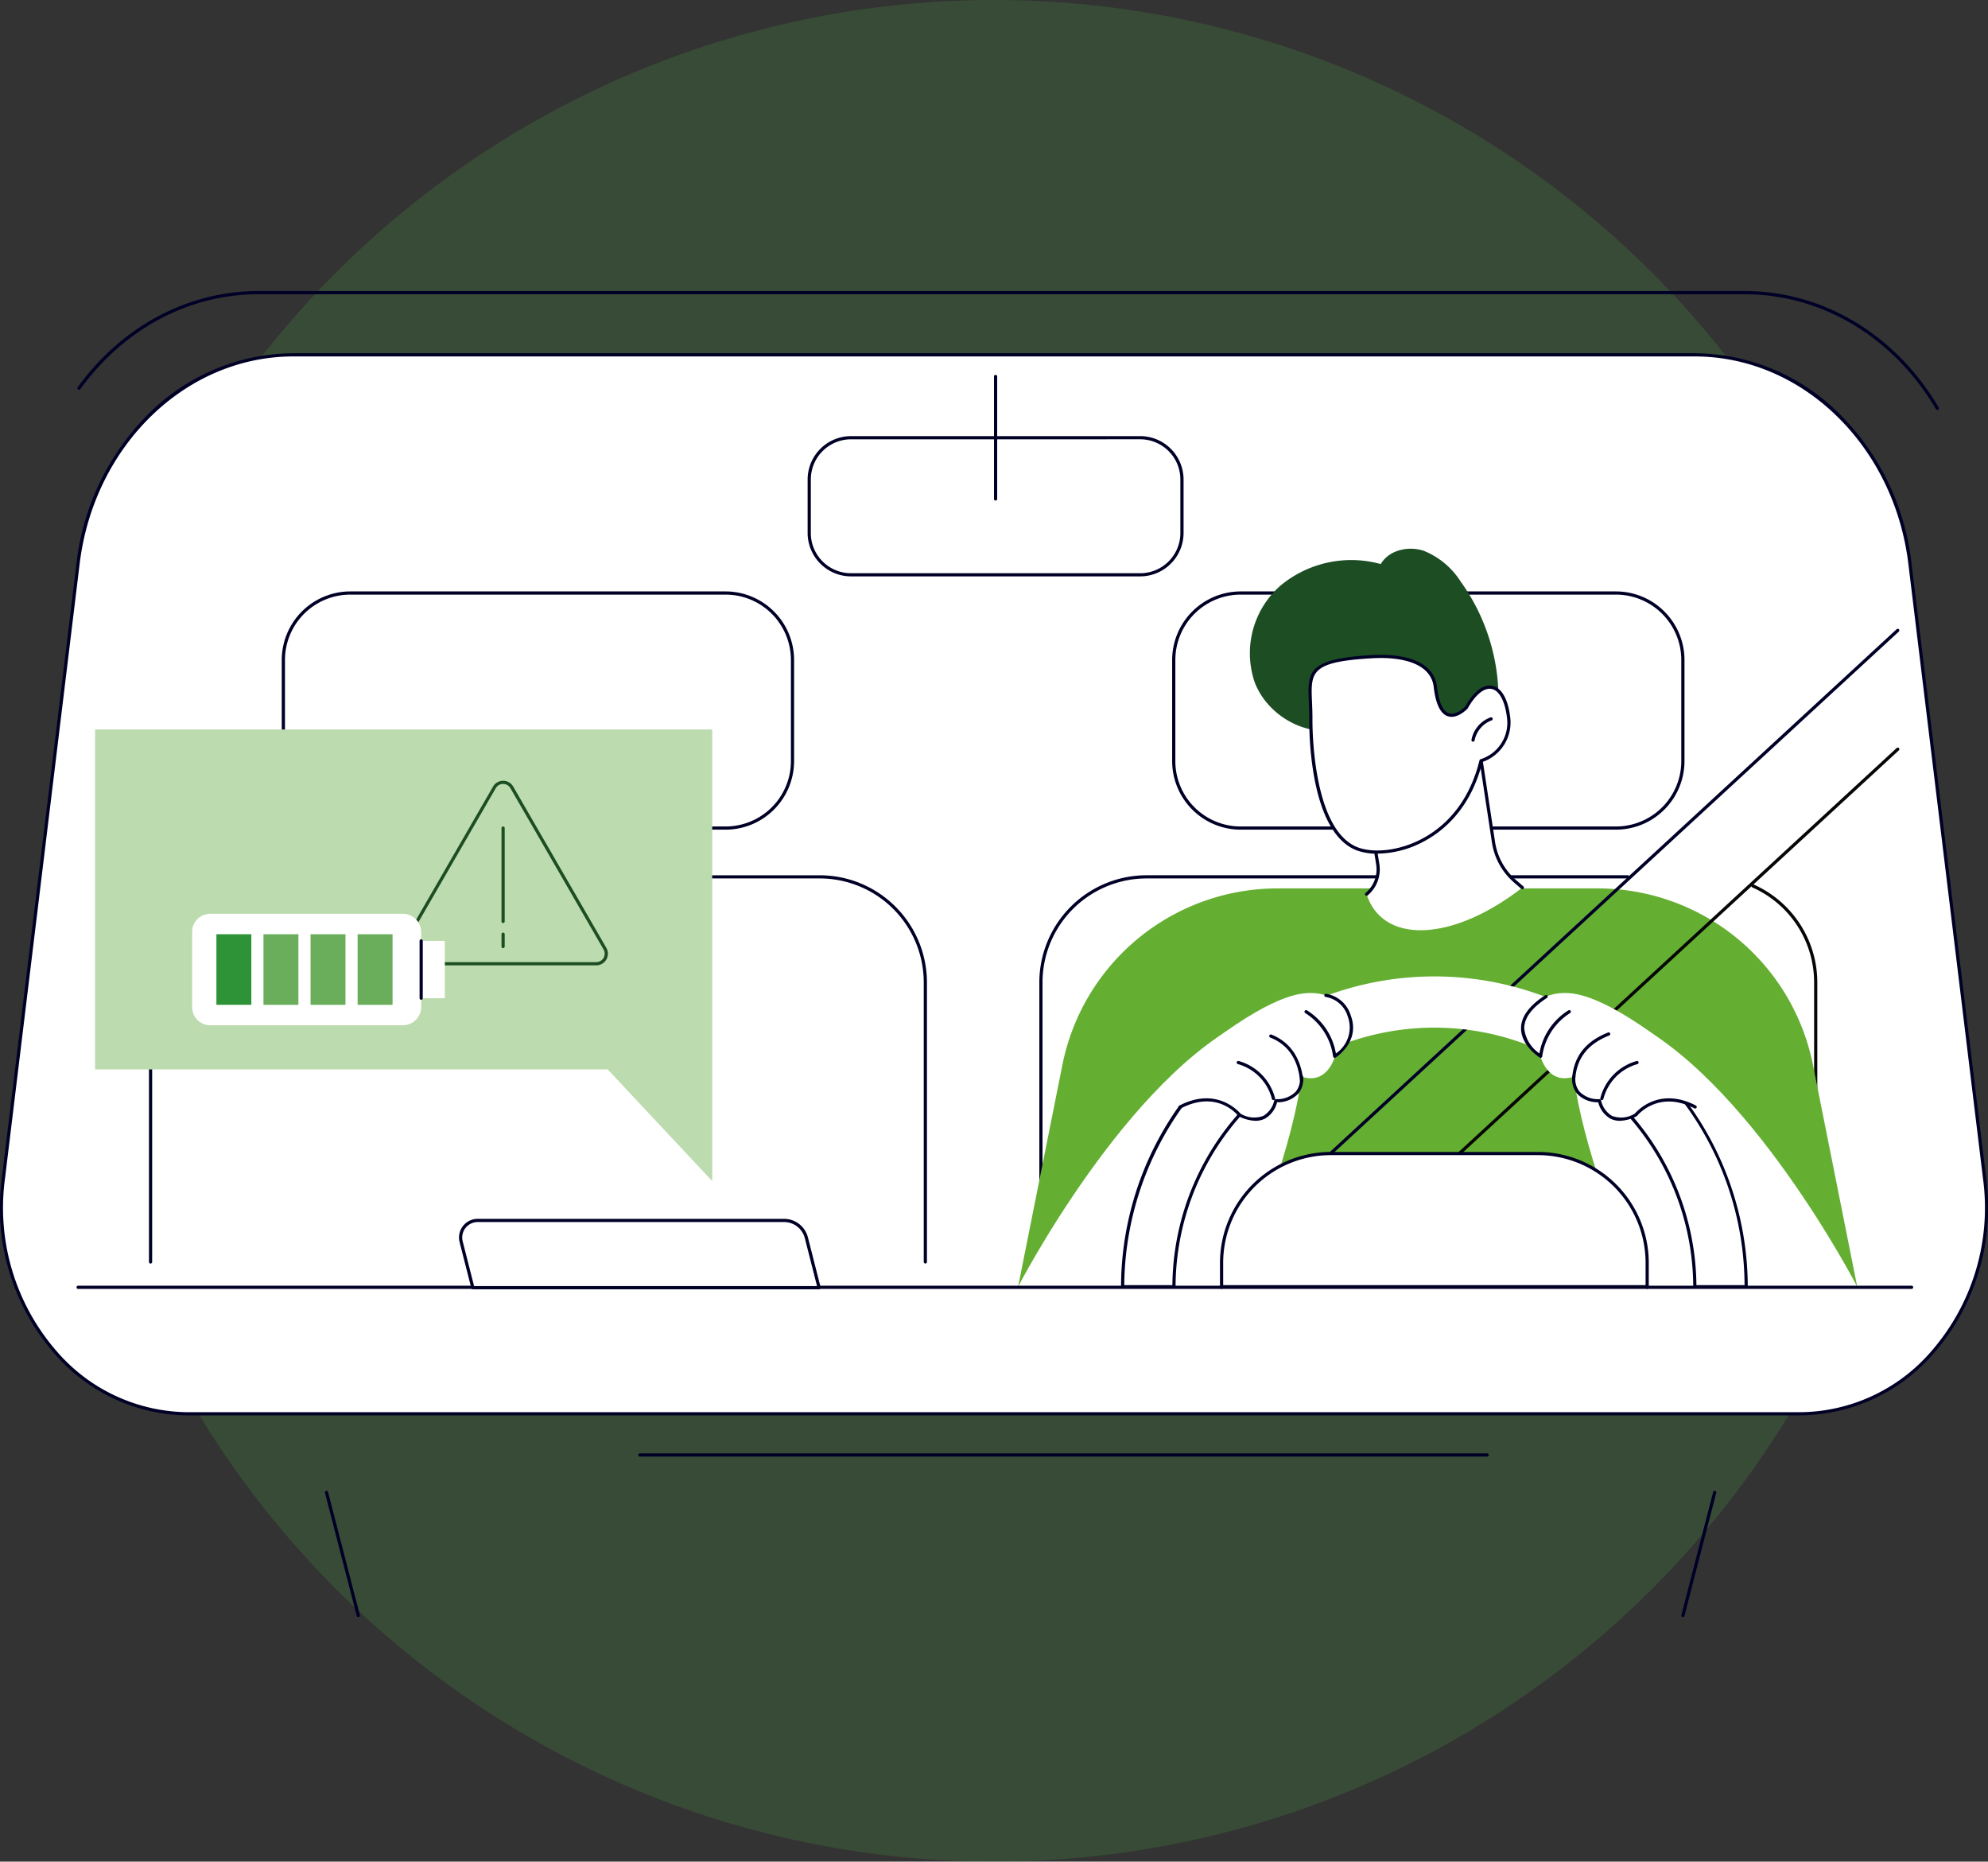
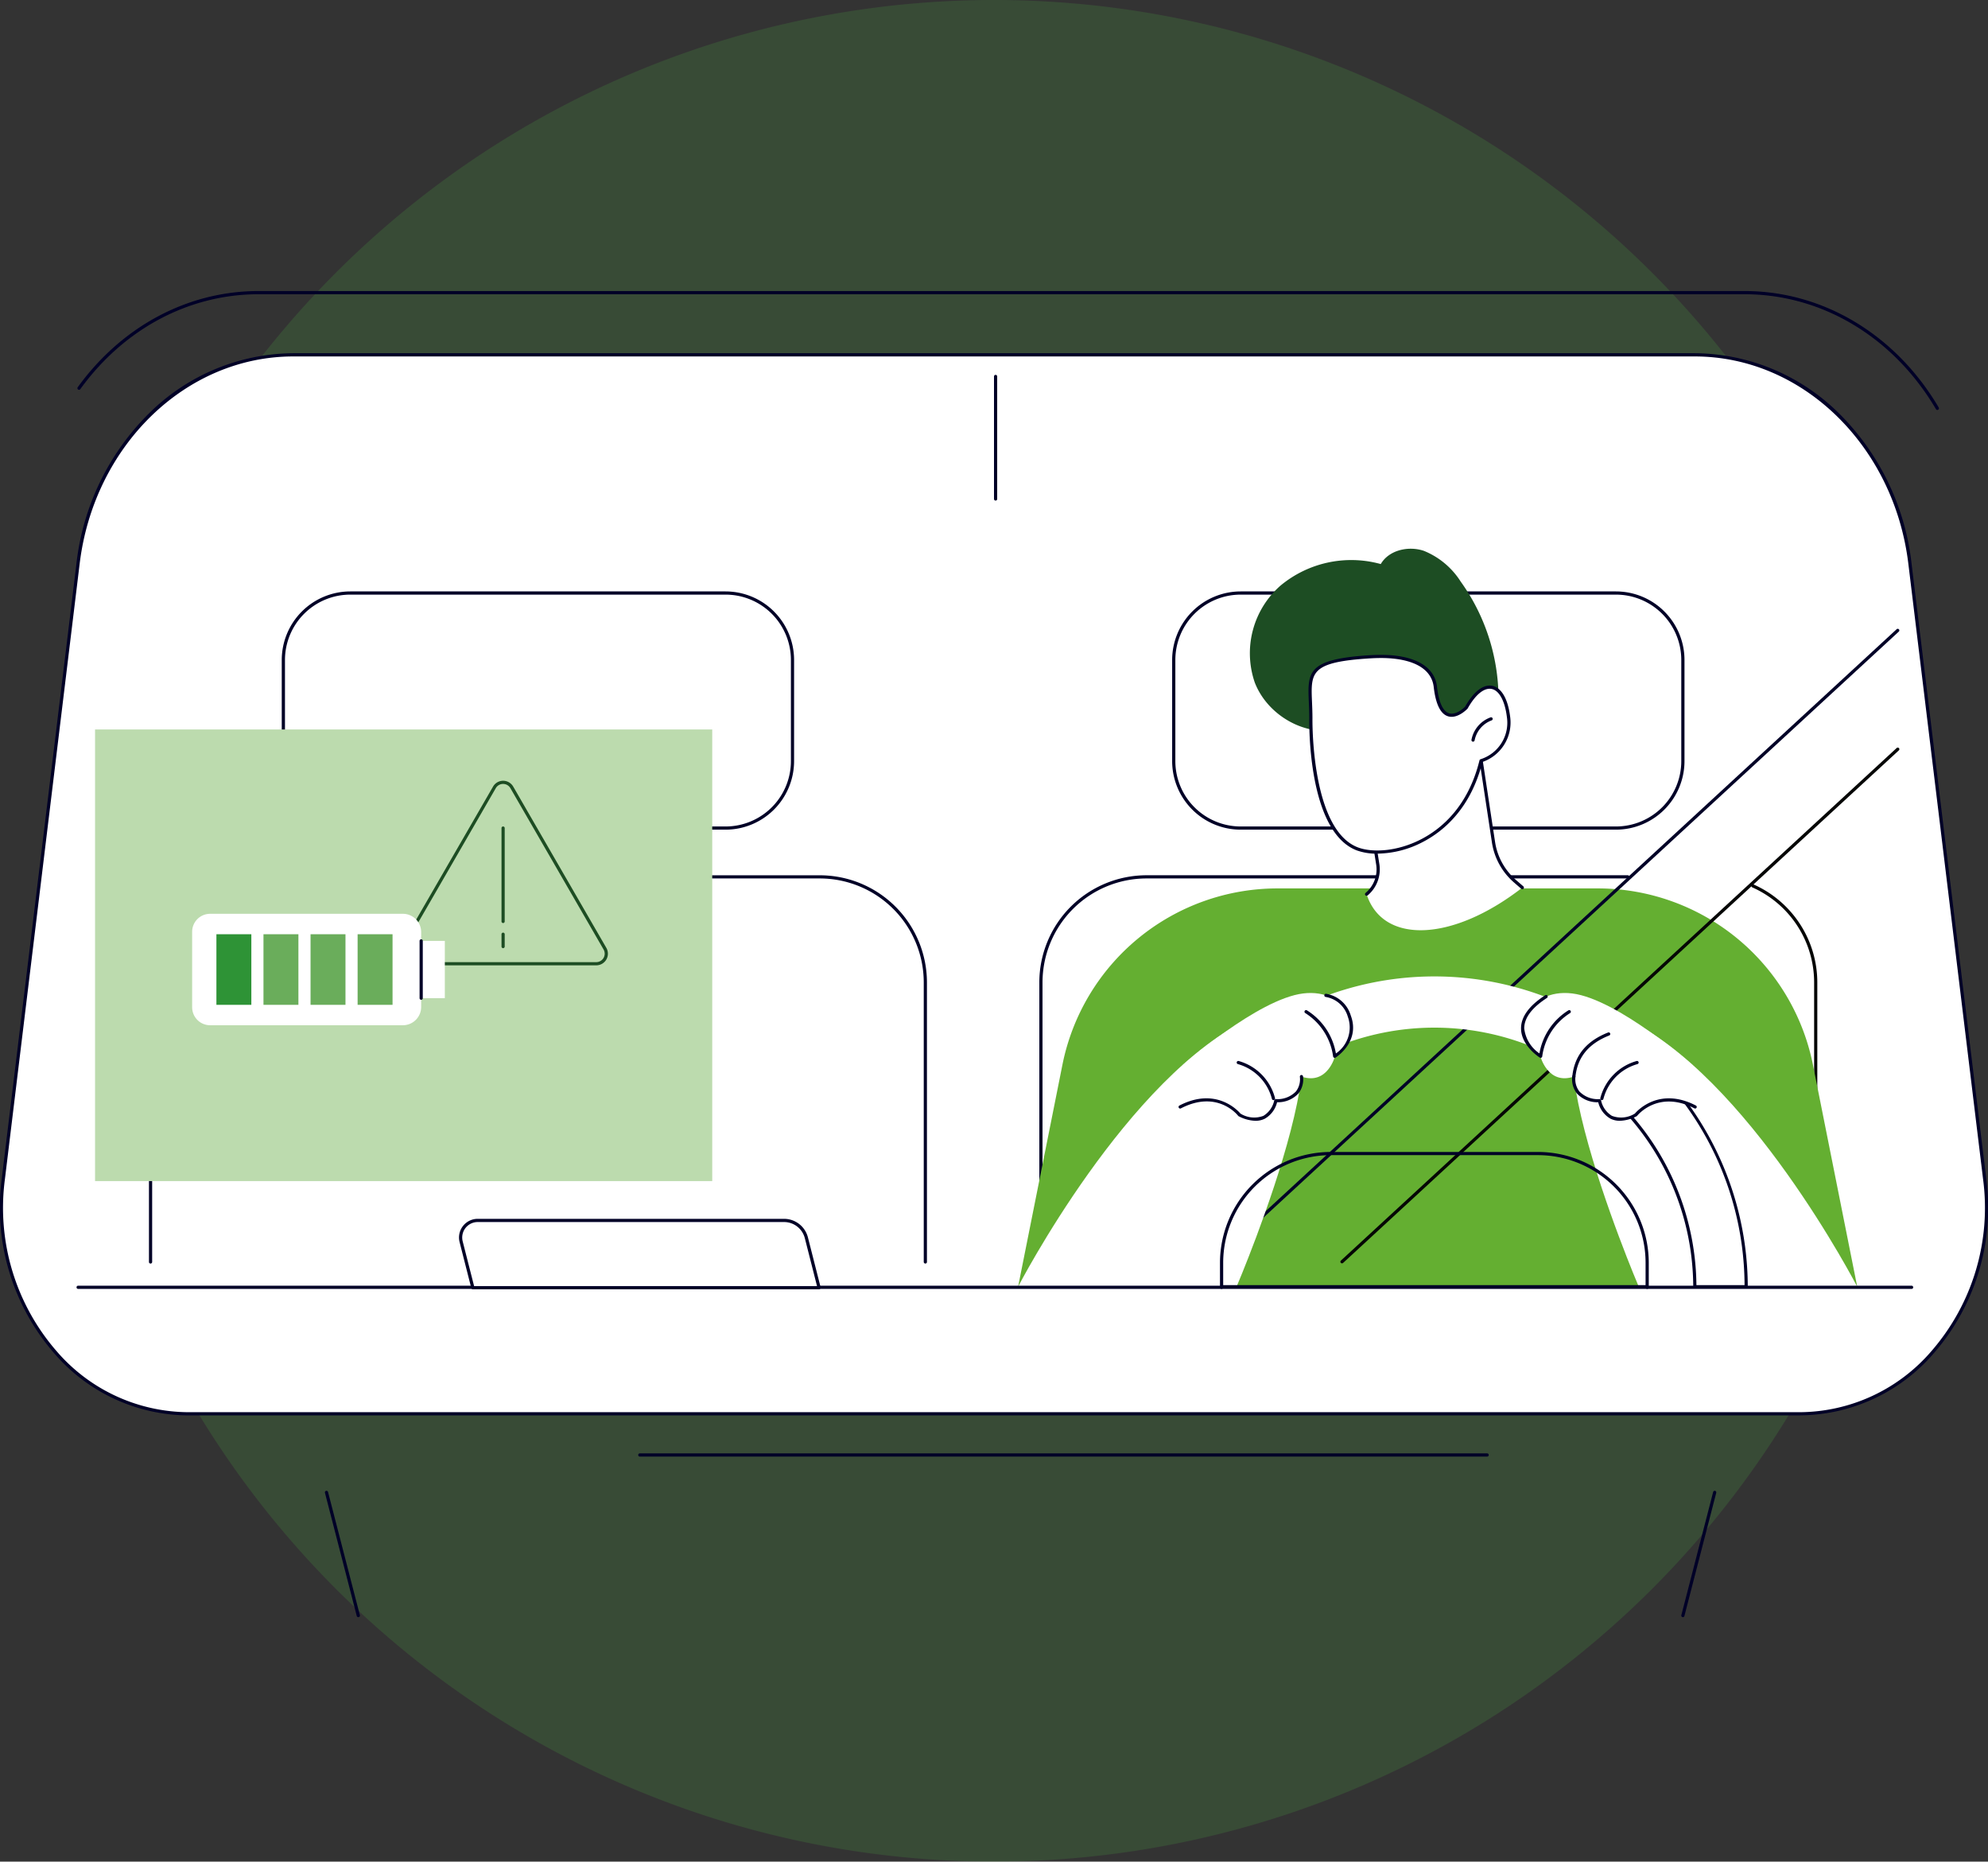
<svg xmlns="http://www.w3.org/2000/svg" width="272" height="254.648" viewBox="0 0 272 254.648">
  <rect x="0" y="0" width="272" height="254.648" fill="#333333" stroke="none" />
  <defs>
    <clipPath id="a">
      <rect width="272" height="181.4" fill="none" />
    </clipPath>
  </defs>
  <g transform="translate(-286.038 -1296.78)">
    <path d="M276.648,197.324A127.324,127.324,0,1,0,149.324,324.648,127.324,127.324,0,0,0,276.648,197.324" transform="translate(272.714 1226.78)" fill="#50b848" opacity="0.179" />
    <g transform="translate(286.038 1336.592)">
      <g clip-path="url(#a)">
        <path d="M271.376,16.264a.218.218,0,0,1-.188-.107C265.386,6.313,255.6.437,245.008.437H41.681c-9.526,0-18.414,4.731-24.387,12.979a.218.218,0,0,1-.354-.256C23,4.8,32.013,0,41.681,0H245.008c10.747,0,20.675,5.957,26.556,15.934a.218.218,0,0,1-.188.329" transform="translate(-6.306)" fill="#000027" />
        <path d="M232.016,13.923H40.244c-14.869,0-27.447,12.2-29.432,28.539L.581,126.686c-2.063,16.983,9.846,32.088,25.3,32.088h220.5c15.451,0,27.36-15.105,25.3-32.088L261.448,42.462c-1.985-16.343-14.563-28.539-29.432-28.539" transform="translate(-0.13 -5.195)" fill="#fff" />
        <path d="M246.252,158.862H25.749A24.373,24.373,0,0,1,7.386,150.33a30.307,30.307,0,0,1-7.15-23.8L10.466,42.3a34.335,34.335,0,0,1,9.949-20.529,28.279,28.279,0,0,1,19.7-8.2H231.886a28.278,28.278,0,0,1,19.7,8.2A34.336,34.336,0,0,1,261.535,42.3l10.231,84.224a30.31,30.31,0,0,1-7.151,23.8,24.371,24.371,0,0,1-18.363,8.532M40.114,14.011C25.422,14.011,12.862,26.2,10.9,42.358L.668,126.582a29.873,29.873,0,0,0,7.045,23.459,23.941,23.941,0,0,0,18.036,8.385h220.5a23.94,23.94,0,0,0,18.036-8.385,29.868,29.868,0,0,0,7.045-23.459L261.1,42.358c-1.963-16.16-14.523-28.347-29.215-28.347Z" transform="translate(0 -5.065)" fill="#000027" />
        <path d="M255.454,254.08H139.526a.218.218,0,1,1,0-.437H255.454a.218.218,0,0,1,0,.437" transform="translate(-51.983 -94.647)" fill="#000027" />
        <path d="M367.192,279.094a.232.232,0,0,1-.055-.007.218.218,0,0,1-.157-.266l4.351-16.848a.218.218,0,0,1,.423.109L367.4,278.931a.218.218,0,0,1-.211.164" transform="translate(-136.937 -97.695)" fill="#000027" />
        <path d="M75.485,279.094a.219.219,0,0,1-.211-.164l-4.352-16.849a.218.218,0,0,1,.423-.109L75.7,278.821a.218.218,0,0,1-.157.266.232.232,0,0,1-.055.007" transform="translate(-26.462 -97.695)" fill="#000027" />
        <path d="M316.695,65.9H265.35a9.155,9.155,0,0,0-9.158,9.153V88.9a9.155,9.155,0,0,0,9.158,9.153h51.345a9.155,9.155,0,0,0,9.158-9.153V75.049a9.155,9.155,0,0,0-9.158-9.153" transform="translate(-95.599 -24.589)" fill="#fff" />
        <path d="M316.564,98.136H265.22a9.385,9.385,0,0,1-9.377-9.371V74.918a9.385,9.385,0,0,1,9.377-9.371h51.344a9.385,9.385,0,0,1,9.377,9.371V88.765a9.385,9.385,0,0,1-9.377,9.371M265.22,65.984a8.947,8.947,0,0,0-8.94,8.934V88.765a8.948,8.948,0,0,0,8.94,8.935h51.344a8.948,8.948,0,0,0,8.94-8.935V74.918a8.948,8.948,0,0,0-8.94-8.934Z" transform="translate(-95.468 -24.459)" fill="#000027" />
        <path d="M391.07,181.339a.218.218,0,0,1-.218-.218v-38.24a14.236,14.236,0,0,0-8.46-13,.218.218,0,1,1,.177-.4,14.674,14.674,0,0,1,8.719,13.4v38.24a.218.218,0,0,1-.218.218" transform="translate(-142.642 -48.309)" fill="#050605" />
        <path d="M227.071,180.6a.218.218,0,0,1-.218-.218v-38.24a14.675,14.675,0,0,1,14.662-14.654h65.852a.218.218,0,0,1,0,.436H241.515a14.238,14.238,0,0,0-14.226,14.218v38.24a.218.218,0,0,1-.218.218" transform="translate(-84.651 -47.574)" fill="#000027" />
        <path d="M122.356,65.9H71.011a9.155,9.155,0,0,0-9.158,9.153V88.9a9.155,9.155,0,0,0,9.158,9.153h51.344a9.155,9.155,0,0,0,9.158-9.153V75.049a9.155,9.155,0,0,0-9.158-9.153" transform="translate(-23.081 -24.589)" fill="#fff" />
        <path d="M122.225,98.136H70.88A9.384,9.384,0,0,1,61.5,88.765V74.918a9.385,9.385,0,0,1,9.376-9.371h51.344a9.385,9.385,0,0,1,9.377,9.371V88.765a9.385,9.385,0,0,1-9.377,9.371M70.88,65.984a8.947,8.947,0,0,0-8.94,8.934V88.765A8.948,8.948,0,0,0,70.88,97.7h51.344a8.948,8.948,0,0,0,8.94-8.935V74.918a8.947,8.947,0,0,0-8.94-8.934Z" transform="translate(-22.95 -24.459)" fill="#000027" />
        <path d="M138.739,180.6a.218.218,0,0,1-.218-.218v-38.24a14.238,14.238,0,0,0-14.226-14.218H47.176A14.238,14.238,0,0,0,32.95,142.146v38.24a.218.218,0,0,1-.437,0v-38.24a14.675,14.675,0,0,1,14.663-14.654h77.119a14.675,14.675,0,0,1,14.662,14.654v38.24a.218.218,0,0,1-.218.218" transform="translate(-12.132 -47.574)" fill="#000027" />
-         <path d="M221.778,50.843H182.217a5.942,5.942,0,0,1-5.937-5.934V37.591a5.942,5.942,0,0,1,5.937-5.934h39.561a5.942,5.942,0,0,1,5.937,5.934v7.318a5.942,5.942,0,0,1-5.937,5.934M182.217,32.094a5.5,5.5,0,0,0-5.5,5.5v7.318a5.5,5.5,0,0,0,5.5,5.5h39.561a5.5,5.5,0,0,0,5.5-5.5V37.591a5.5,5.5,0,0,0-5.5-5.5Z" transform="translate(-65.779 -11.813)" fill="#000027" />
        <path d="M217.177,35.486a.218.218,0,0,1-.218-.218V18.509a.218.218,0,0,1,.436,0V35.268a.218.218,0,0,1-.218.218" transform="translate(-80.959 -6.825)" fill="#000027" />
        <path d="M337.03,184.842H222.217l6.077-30.419a30.021,30.021,0,0,1,29.431-24.068h43.8a30.021,30.021,0,0,1,29.432,24.068Z" transform="translate(-82.921 -48.642)" fill="#64af31" />
        <path d="M264.443,160.635a.218.218,0,0,1-.148-.379l93.8-86.492a.218.218,0,0,1,.3.322l-93.8,86.491a.217.217,0,0,1-.148.058" transform="translate(-98.596 -27.504)" fill="#000027" />
        <path d="M292.783,170.177a.218.218,0,0,1-.148-.379l76.038-70.112a.218.218,0,0,1,.3.321l-76.038,70.112a.217.217,0,0,1-.148.058" transform="translate(-109.171 -37.177)" fill="#050605" />
        <path d="M222.217,194.815s15-29.031,31.967-36.82-2.076,36.82-2.076,36.82Z" transform="translate(-82.921 -58.615)" fill="#fff" />
        <path d="M382.157,194.815s-15-29.031-31.967-36.82,2.076,36.82,2.076,36.82Z" transform="translate(-128.048 -58.615)" fill="#fff" />
        <path d="M252.059,191.97a35.63,35.63,0,0,1,71.259,0h7.024a42.654,42.654,0,0,0-85.307,0Z" transform="translate(-91.435 -55.771)" fill="#fff" />
        <path d="M365.7,195.722h-7.024a.218.218,0,0,1-.218-.218,35.4,35.4,0,0,0-18.562-31.02.218.218,0,0,1,.208-.384,35.839,35.839,0,0,1,18.789,31.184h6.588a42.14,42.14,0,0,0-20.458-35.953.218.218,0,1,1,.226-.374,42.818,42.818,0,0,1,20.67,36.545.217.217,0,0,1-.218.219" transform="translate(-126.788 -59.304)" fill="#000027" />
-         <path d="M251.929,195.363h-7.024a.218.218,0,0,1-.218-.219,42.83,42.83,0,0,1,21.7-37.15.218.218,0,1,1,.216.38,42.544,42.544,0,0,0-21.479,36.552h6.588A35.839,35.839,0,0,1,270.5,163.742a.218.218,0,0,1,.208.384,35.4,35.4,0,0,0-18.562,31.02.218.218,0,0,1-.218.218" transform="translate(-91.305 -58.945)" fill="#000027" />
-         <path d="M324.841,206.432c.014-.266.022.27.022,0V203.15a14.941,14.941,0,0,0-14.945-14.937H281.58a14.941,14.941,0,0,0-14.946,14.937v3.282c0,.27.008-.266.022,0Z" transform="translate(-99.495 -70.232)" fill="#fff" />
        <path d="M324.732,206.6a.21.21,0,0,1-.167-.078H266.672a.208.208,0,0,1-.173.078c-.214-.005-.214-.224-.214-.3V203.02a15.177,15.177,0,0,1,15.165-15.155h28.337a15.176,15.176,0,0,1,15.164,15.155V206.3c0,.072,0,.291-.214.3h-.005m-58.01-.515h57.793V203.02A14.74,14.74,0,0,0,309.787,188.3H281.45a14.74,14.74,0,0,0-14.728,14.718Z" transform="translate(-99.365 -70.102)" fill="#000027" />
        <path d="M267.781,217.49H16.924a.218.218,0,1,1,0-.437H267.781a.218.218,0,0,1,0,.437" transform="translate(-6.234 -80.994)" fill="#000027" />
        <path d="M149.581,212l-1.736-6.82a3.153,3.153,0,0,0-3.056-2.374H102.875a2.337,2.337,0,0,0-2.266,2.913l1.6,6.282Z" transform="translate(-37.515 -75.678)" fill="#fff" />
        <path d="M149.451,212.091H102.078a.218.218,0,0,1-.211-.165l-1.6-6.282a2.555,2.555,0,0,1,2.478-3.185H144.66A3.37,3.37,0,0,1,147.927,205l1.736,6.82a.219.219,0,0,1-.212.273m-47.2-.437H149.17l-1.667-6.548a2.932,2.932,0,0,0-2.844-2.21H102.745a2.119,2.119,0,0,0-2.055,2.641Z" transform="translate(-37.385 -75.548)" fill="#000027" />
        <path d="M257.684,163.013s10.236-9.014,16.44-9.775,8.941,5.617,4.353,8.589c0,0-1.017,3.994-4.587,2.784,0,0,.537,3.2-3.51,3.3,0,0-.743,4.012-4.977,1.934,0,0-2.913-3.767-8.109-1.078,0,0-1.356-2.348.39-5.752" transform="translate(-95.822 -57.158)" fill="#fff" />
        <path d="M267.766,177.336a5.28,5.28,0,0,1-2.291-.621.211.211,0,0,1-.077-.062c-.115-.148-2.87-3.588-7.836-1.018a.218.218,0,1,1-.2-.388c4.993-2.584,7.994.682,8.346,1.1a3.547,3.547,0,0,0,3.144.311,3.246,3.246,0,0,0,1.481-2.109.219.219,0,0,1,.209-.178,3.527,3.527,0,0,0,2.758-1.046,2.745,2.745,0,0,0,.542-2,.218.218,0,0,1,.431-.071,3.141,3.141,0,0,1-.632,2.345,3.833,3.833,0,0,1-2.919,1.2,3.537,3.537,0,0,1-1.671,2.246,2.825,2.825,0,0,1-1.286.292" transform="translate(-95.991 -63.835)" fill="#000027" />
        <path d="M274.962,173.364a.218.218,0,0,1-.212-.167,6.679,6.679,0,0,0-4.657-4.76.218.218,0,0,1,.112-.422,7.126,7.126,0,0,1,4.97,5.079.218.218,0,0,1-.161.263.206.206,0,0,1-.051.006" transform="translate(-100.725 -62.693)" fill="#000027" />
-         <path d="M281.462,168.75a.218.218,0,0,1-.217-.2c-.3-2.966-1.675-4.951-4.073-5.9a.218.218,0,1,1,.16-.406c2.526,1,4.029,3.163,4.347,6.26a.219.219,0,0,1-.195.239h-.023" transform="translate(-103.376 -60.538)" fill="#000027" />
        <path d="M288.861,162.106a.209.209,0,0,1-.095-.022.218.218,0,0,1-.122-.169,8.323,8.323,0,0,0-3.813-5.933.218.218,0,1,1,.229-.372,8.656,8.656,0,0,1,3.966,5.9,4.3,4.3,0,0,0,1.627-5.041,3.8,3.8,0,0,0-3.012-2.689.218.218,0,0,1,.034-.435,4.224,4.224,0,0,1,3.386,2.971c1.354,3.6-2.052,5.741-2.087,5.762a.22.22,0,0,1-.114.032" transform="translate(-106.247 -57.219)" fill="#000027" />
        <path d="M355.636,163.013S345.4,154,339.2,153.238s-8.941,5.617-4.353,8.589c0,0,1.017,3.994,4.587,2.784,0,0-.537,3.2,3.51,3.3,0,0,.743,4.012,4.977,1.934,0,0,2.913-3.767,8.108-1.078,0,0,1.357-2.348-.389-5.752" transform="translate(-124.092 -57.158)" fill="#fff" />
        <path d="M349.672,177.336a2.825,2.825,0,0,1-1.286-.292,3.536,3.536,0,0,1-1.671-2.246,3.833,3.833,0,0,1-2.919-1.2,3.141,3.141,0,0,1-.633-2.345.218.218,0,0,1,.431.071,2.745,2.745,0,0,0,.542,2,3.527,3.527,0,0,0,2.758,1.046.219.219,0,0,1,.209.178,3.246,3.246,0,0,0,1.481,2.109,3.547,3.547,0,0,0,3.144-.311c.352-.414,3.354-3.68,8.346-1.1a.218.218,0,1,1-.2.388c-4.976-2.575-7.807.982-7.836,1.018a.211.211,0,0,1-.076.062,5.283,5.283,0,0,1-2.291.621" transform="translate(-128.042 -63.835)" fill="#000027" />
        <path d="M349.506,173.364a.207.207,0,0,1-.051-.006.218.218,0,0,1-.161-.263,7.126,7.126,0,0,1,4.97-5.079.218.218,0,0,1,.112.422,6.679,6.679,0,0,0-4.658,4.76.218.218,0,0,1-.212.167" transform="translate(-130.337 -62.693)" fill="#000027" />
        <path d="M343.394,168.036h-.023a.218.218,0,0,1-.194-.24c.3-2.861,1.908-4.827,4.9-6.01a.218.218,0,1,1,.16.406c-2.828,1.118-4.342,2.966-4.627,5.65a.218.218,0,0,1-.217.195" transform="translate(-128.056 -60.364)" fill="#000027" />
        <path d="M334.675,162.207a.217.217,0,0,1-.117-.034c-.1-.065-2.55-1.634-2.564-3.979-.009-1.59,1.1-3.12,3.311-4.548a.218.218,0,1,1,.238.367c-2.074,1.341-3.12,2.747-3.112,4.179a4.8,4.8,0,0,0,2.08,3.413,8.657,8.657,0,0,1,3.965-5.892.218.218,0,0,1,.229.372,8.323,8.323,0,0,0-3.813,5.933.218.218,0,0,1-.217.191" transform="translate(-123.884 -57.32)" fill="#000027" />
        <path d="M301.612,60.7a10.729,10.729,0,0,0-5.037-4.185c-2.109-.7-4.766-.105-5.883,1.813a15.153,15.153,0,0,0-13.718,2.947,12.308,12.308,0,0,0-3.519,13.259c1.759,4.539,7.037,7.557,11.755,6.346,2.147,3.72,6.954,5.4,11.174,4.6,3.812-.726,10.383-4.426,10.422-8.857a27.588,27.588,0,0,0-5.193-15.92" transform="translate(-101.775 -20.983)" fill="#1d4d23" />
        <path d="M298.282,105.131l1.528,9.662a4.4,4.4,0,0,1-1.528,4.065c2.2,6.865,11.711,6.565,21.313-.9l-1-.867a8.8,8.8,0,0,1-2.944-5.334l-1.972-13s-3.376-5.649-15.393,6.37" transform="translate(-111.305 -36.358)" fill="#fff" />
        <path d="M298.153,118.947a.218.218,0,0,1-.14-.386,4.2,4.2,0,0,0,1.452-3.863l-1.528-9.662a.218.218,0,0,1,.061-.189c6.881-6.882,10.98-8,13.207-7.722a3.408,3.408,0,0,1,2.527,1.394.217.217,0,0,1,.028.079l1.972,13a8.584,8.584,0,0,0,2.872,5.2l1,.867a.218.218,0,0,1-.285.331l-1-.868a9.019,9.019,0,0,1-3.017-5.466l-1.965-12.953a3.053,3.053,0,0,0-2.2-1.155c-2.121-.252-6.054.849-12.746,7.522l1.51,9.553a4.639,4.639,0,0,1-1.6,4.266.218.218,0,0,1-.139.051" transform="translate(-111.174 -36.229)" fill="#000027" />
        <path d="M286.07,88.192s-.315,15.35,6.371,17.876c3.967,1.5,14.075-.571,16.916-12.06A5.5,5.5,0,0,0,313.114,88c-.58-4.7-3.341-5.57-5.772-1.251,0,0-3.489,3.685-4.239-2.852-.327-2.848-3.429-4.445-8.854-4.114-9.814.6-8.188,2.551-8.179,8.411" transform="translate(-106.708 -29.755)" fill="#fff" />
        <path d="M295.029,106.586a8.072,8.072,0,0,1-2.8-.443c-6.744-2.549-6.525-17.416-6.512-18.083,0-.789-.032-1.518-.06-2.162-.18-4.2-.254-5.933,8.444-6.465,5.42-.331,8.731,1.239,9.084,4.306.241,2.1.8,3.359,1.63,3.634.965.322,2.065-.736,2.217-.888,1.178-2.084,2.5-3.1,3.724-2.856,1.251.247,2.141,1.782,2.44,4.212a5.708,5.708,0,0,1-3.79,6.2c-1.6,6.347-5.283,9.438-8.1,10.915a13.735,13.735,0,0,1-6.287,1.625m.464-26.76q-.654,0-1.36.043c-8.27.5-8.21,1.892-8.034,6.01.028.649.059,1.384.06,2.183v.005c0,.152-.236,15.224,6.23,17.668,1.885.713,5.314.63,8.724-1.16,2.75-1.444,6.353-4.481,7.9-10.748a.218.218,0,0,1,.149-.157,5.233,5.233,0,0,0,3.6-5.775c-.271-2.2-1.053-3.633-2.092-3.838-1.013-.2-2.206.772-3.273,2.667a.307.307,0,0,1-.032.043c-.056.06-1.4,1.452-2.69,1.021-1.012-.337-1.659-1.682-1.925-4-.293-2.551-2.916-3.964-7.263-3.964" transform="translate(-106.578 -29.624)" fill="#000027" />
        <path d="M321.388,96.345a.278.278,0,0,1-.039,0,.219.219,0,0,1-.176-.254,4.063,4.063,0,0,1,2.613-3.068.218.218,0,1,1,.145.412,3.668,3.668,0,0,0-2.328,2.733.219.219,0,0,1-.215.18" transform="translate(-119.845 -34.706)" fill="#000027" />
-         <path d="M105.19,157.448l-14.3-15.274H20.748V95.67H105.19Z" transform="translate(-7.742 -35.699)" fill="#bcdbae" />
+         <path d="M105.19,157.448H20.748V95.67H105.19Z" transform="translate(-7.742 -35.699)" fill="#bcdbae" />
        <path d="M114.02,132.112H88.529a1.593,1.593,0,0,1-1.379-2.389L99.9,107.66a1.593,1.593,0,0,1,2.758,0L115.4,129.723a1.593,1.593,0,0,1-1.379,2.389M101.274,107.3a1.143,1.143,0,0,0-1,.577L87.528,129.941a1.156,1.156,0,0,0,1,1.734H114.02a1.156,1.156,0,0,0,1-1.734l-12.746-22.063a1.143,1.143,0,0,0-1-.577m-1.19.468h0Z" transform="translate(-32.44 -39.877)" fill="#1d4d23" />
        <path d="M109.681,142.129a.218.218,0,0,1-.218-.218v-1.687a.218.218,0,0,1,.436,0v1.687a.218.218,0,0,1-.218.218" transform="translate(-40.846 -52.244)" fill="#1d4d23" />
        <path d="M109.681,130.049a.218.218,0,0,1-.218-.218V117.058a.218.218,0,1,1,.436,0v12.773a.218.218,0,0,1-.218.218" transform="translate(-40.846 -43.599)" fill="#1d4d23" />
        <path d="M41.939,148.682V138.356a2.46,2.46,0,0,1,2.46-2.46H70.773a2.5,2.5,0,0,1,2.5,2.5v10.243a2.5,2.5,0,0,1-2.5,2.5H44.4a2.46,2.46,0,0,1-2.46-2.46" transform="translate(-15.65 -50.71)" fill="#fff" />
        <rect width="3.235" height="7.835" transform="translate(57.626 88.892)" fill="#fff" />
        <path d="M91.8,149.732a.218.218,0,0,1-.218-.218v-7.836a.218.218,0,0,1,.436,0v7.836a.218.218,0,0,1-.218.218" transform="translate(-34.174 -52.786)" fill="#000027" />
        <rect width="4.78" height="9.657" transform="translate(48.929 87.981)" fill="#6aad5b" />
        <rect width="4.78" height="9.657" transform="translate(42.489 87.981)" fill="#6aad5b" />
        <rect width="4.78" height="9.657" transform="translate(36.049 87.981)" fill="#6aad5b" />
        <rect width="4.78" height="9.657" transform="translate(29.609 87.981)" fill="#2e9336" />
      </g>
    </g>
  </g>
</svg>